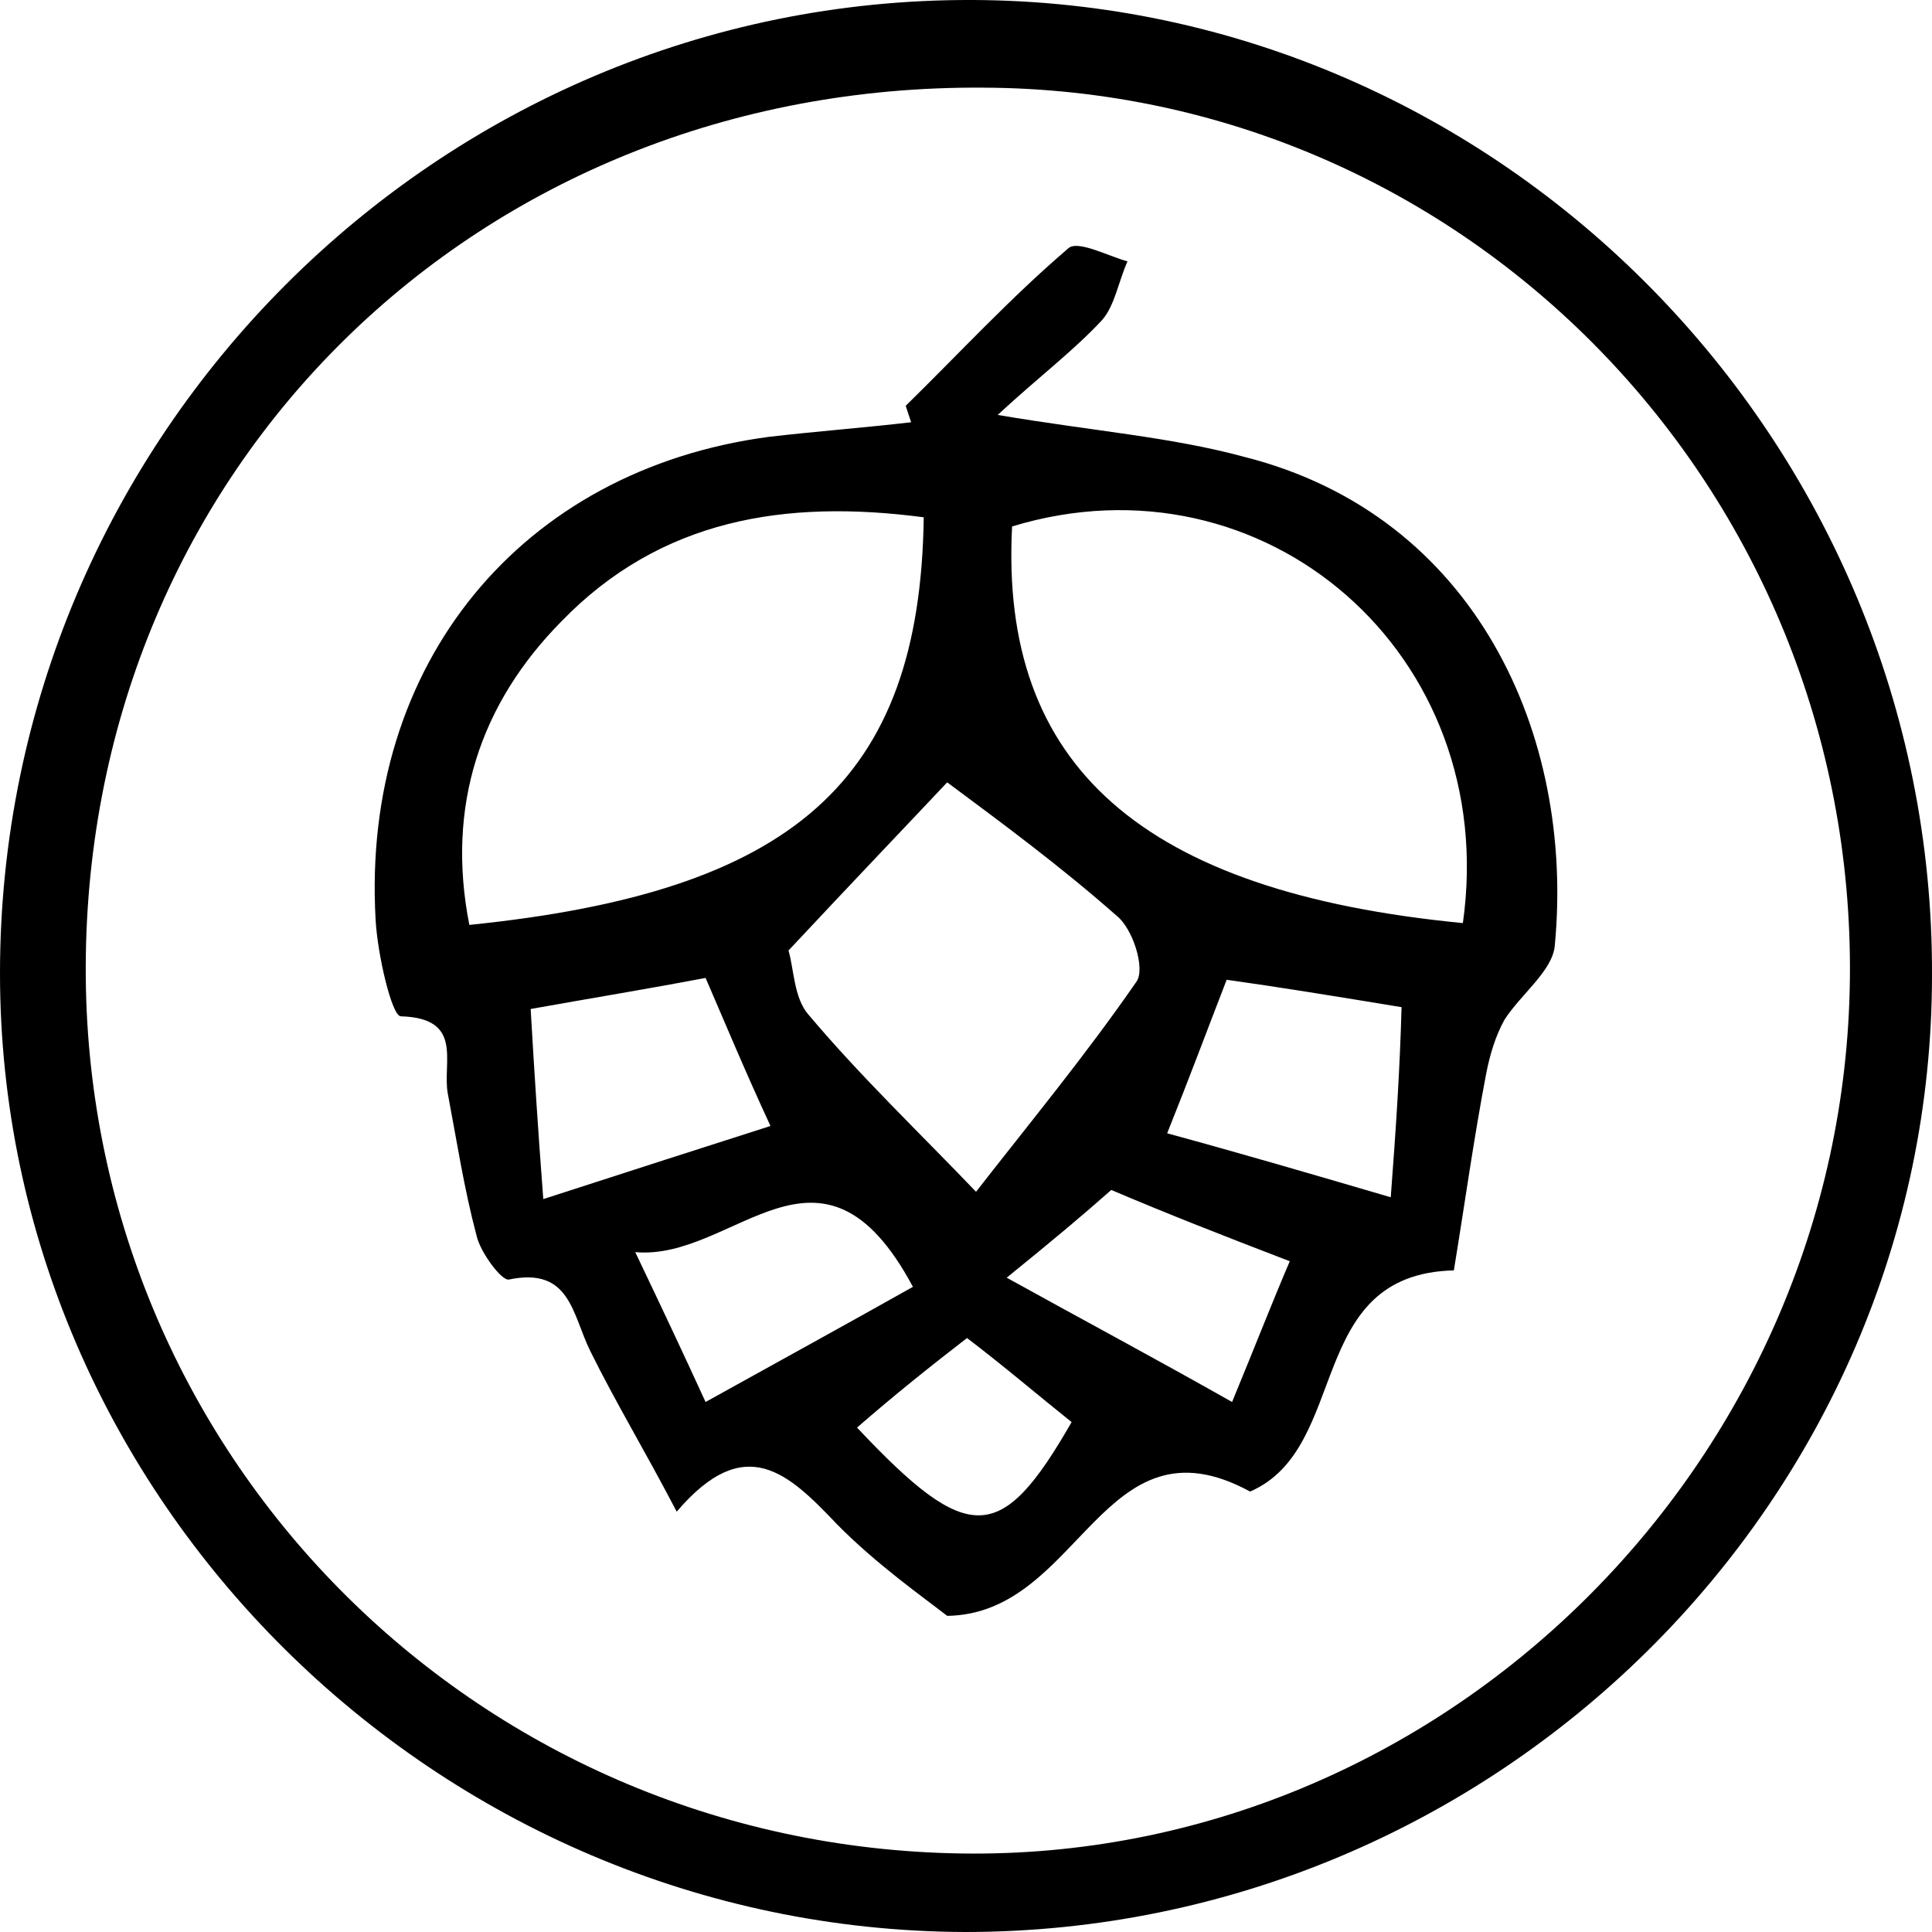
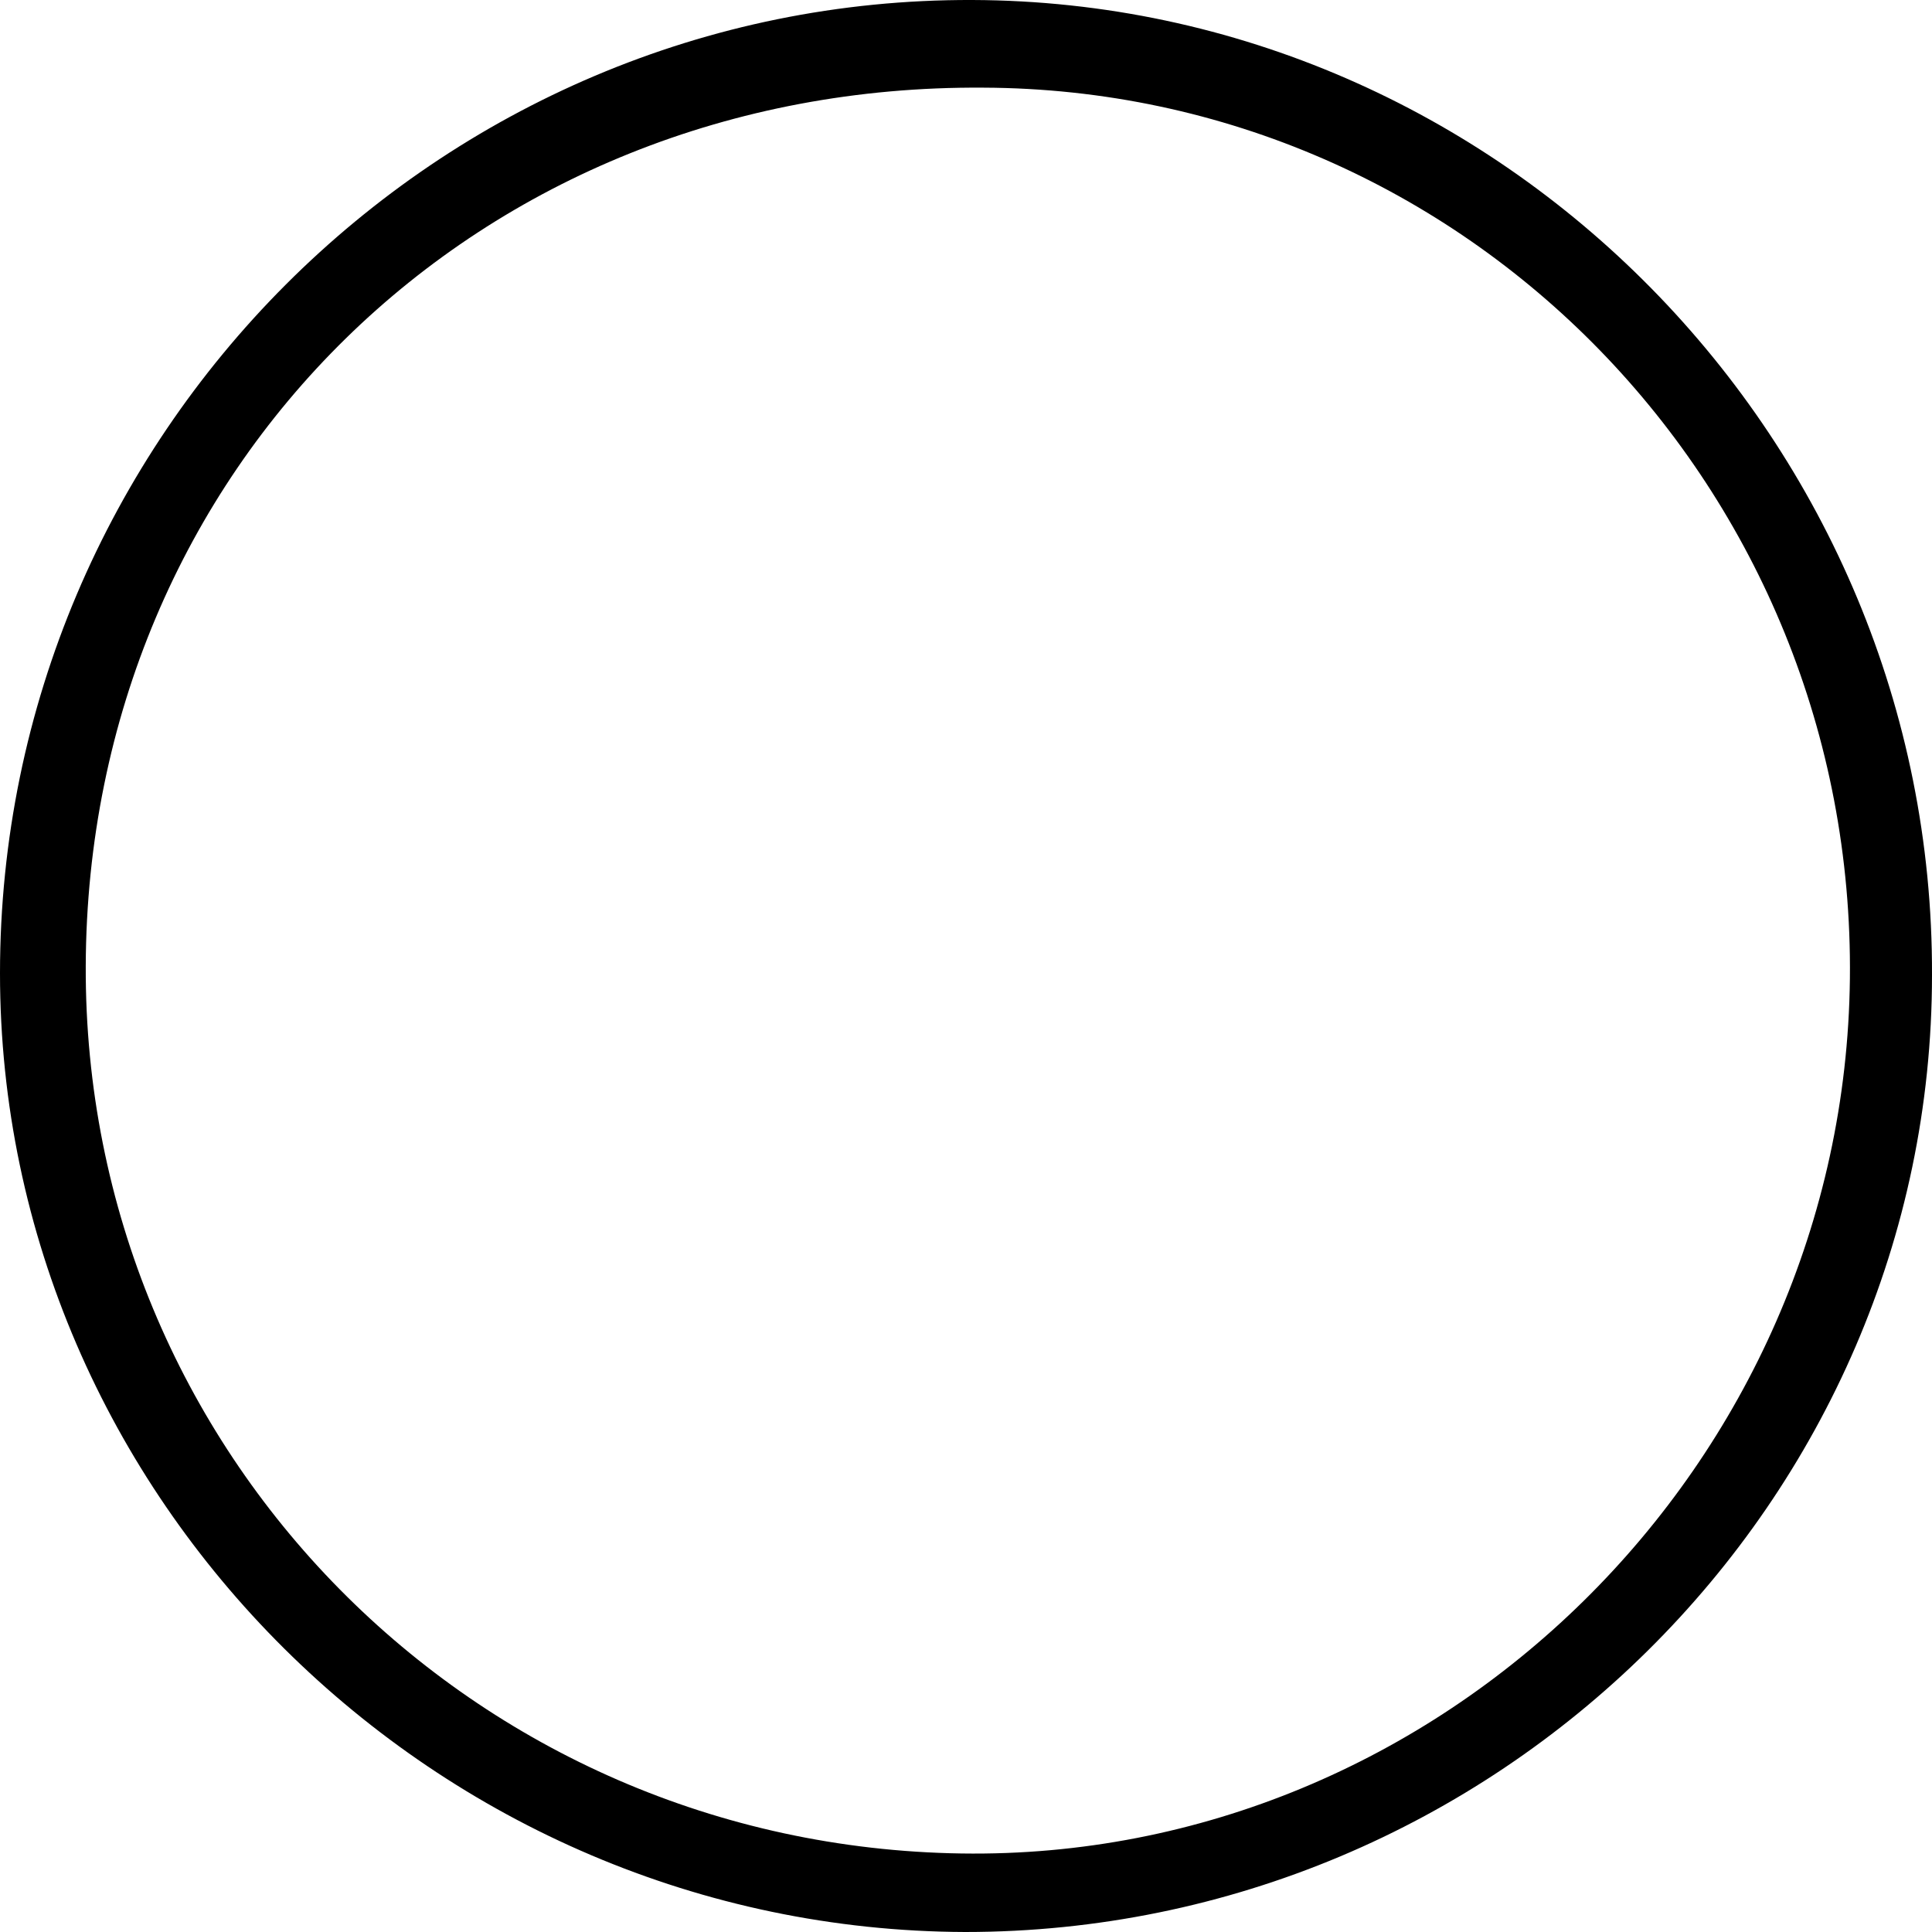
<svg xmlns="http://www.w3.org/2000/svg" width="165" height="165" viewBox="0 0 165 165" fill="none">
  <path d="M82.422 165C37.238 164.844 0 127.883 0 83.124C0 37.273 37.394 -0.155 83.045 0C128.229 0.156 165.155 37.741 165 83.28C165 128.195 127.762 165 82.422 165ZM7.323 82.5C7.167 123.984 40.354 157.67 82.11 158.294C123.087 158.918 157.521 125.076 157.988 83.592C158.456 41.796 125.269 7.642 83.98 7.486C40.821 7.174 7.479 39.925 7.323 82.5Z" fill="black" />
-   <path d="M77.351 34.657C81.971 30.13 86.283 25.446 91.21 21.232C91.98 20.451 94.598 21.856 96.292 22.324C95.522 24.041 95.214 26.071 94.136 27.32C91.672 29.974 88.747 32.159 85.205 35.437C93.52 36.842 99.988 37.311 106.302 39.028C126.013 44.023 134.483 62.756 132.789 80.709C132.635 82.894 129.863 84.923 128.477 87.109C127.707 88.514 127.245 90.075 126.937 91.636C125.859 97.256 125.089 102.876 124.165 108.496C111.384 108.808 115.388 123.638 106.764 127.385C94.136 120.516 92.288 137.844 80.893 138C78.891 136.439 74.887 133.629 71.499 130.195C67.341 125.824 63.645 122.233 57.794 129.102C55.022 123.794 52.558 119.735 50.402 115.364C48.862 112.242 48.708 108.183 43.472 109.276C42.856 109.432 41.008 106.935 40.7 105.53C39.622 101.471 39.007 97.412 38.236 93.353C37.775 90.699 39.623 86.953 34.233 86.797C33.463 86.797 32.231 81.489 32.077 78.523C30.845 56.668 44.55 40.12 65.647 37.311C69.651 36.842 73.809 36.53 77.813 36.062C77.659 35.593 77.505 35.125 77.351 34.657ZM78.891 44.179C67.033 42.618 56.408 44.335 47.938 53.078C41.008 60.102 38.083 68.844 40.084 78.991C67.649 76.181 78.583 66.815 78.891 44.179ZM124.935 78.835C128.169 55.887 107.996 38.403 86.437 44.96C85.359 65.41 97.524 76.181 124.935 78.835ZM67.341 81.177C67.803 82.738 67.803 85.236 69.035 86.641C73.501 91.948 78.583 96.788 83.357 101.783C87.977 95.851 92.75 90.075 97.062 83.831C97.832 82.738 96.754 79.303 95.368 78.211C90.594 73.996 85.513 70.249 80.893 66.815C77.813 70.093 72.885 75.245 67.341 81.177ZM60.258 83.518C55.33 84.455 50.556 85.236 45.32 86.172C45.628 91.48 45.936 96.319 46.398 102.407C54.098 99.91 59.95 98.037 65.801 96.163C63.492 91.168 61.952 87.421 60.258 83.518ZM119.699 86.016C114.002 85.079 109.228 84.299 104.762 83.675C103.068 88.046 101.682 91.792 99.68 96.788C105.994 98.505 111.846 100.222 118.775 102.251C119.237 96.163 119.545 91.48 119.699 86.016ZM77.967 109.901C70.113 95.227 62.722 107.715 54.252 106.935C56.562 111.774 58.256 115.364 60.258 119.735C66.725 116.145 72.423 113.023 77.967 109.901ZM85.975 109.12C92.75 112.867 98.602 115.989 105.224 119.735C107.226 114.896 108.612 111.306 110.152 107.715C104.454 105.53 99.68 103.656 94.906 101.627C92.442 103.812 89.825 105.998 85.975 109.12ZM73.193 121.921C82.741 132.068 85.513 131.912 91.519 121.453C88.593 119.111 85.667 116.613 82.587 114.272C79.353 116.769 76.427 119.111 73.193 121.921Z" fill="black" />
</svg>